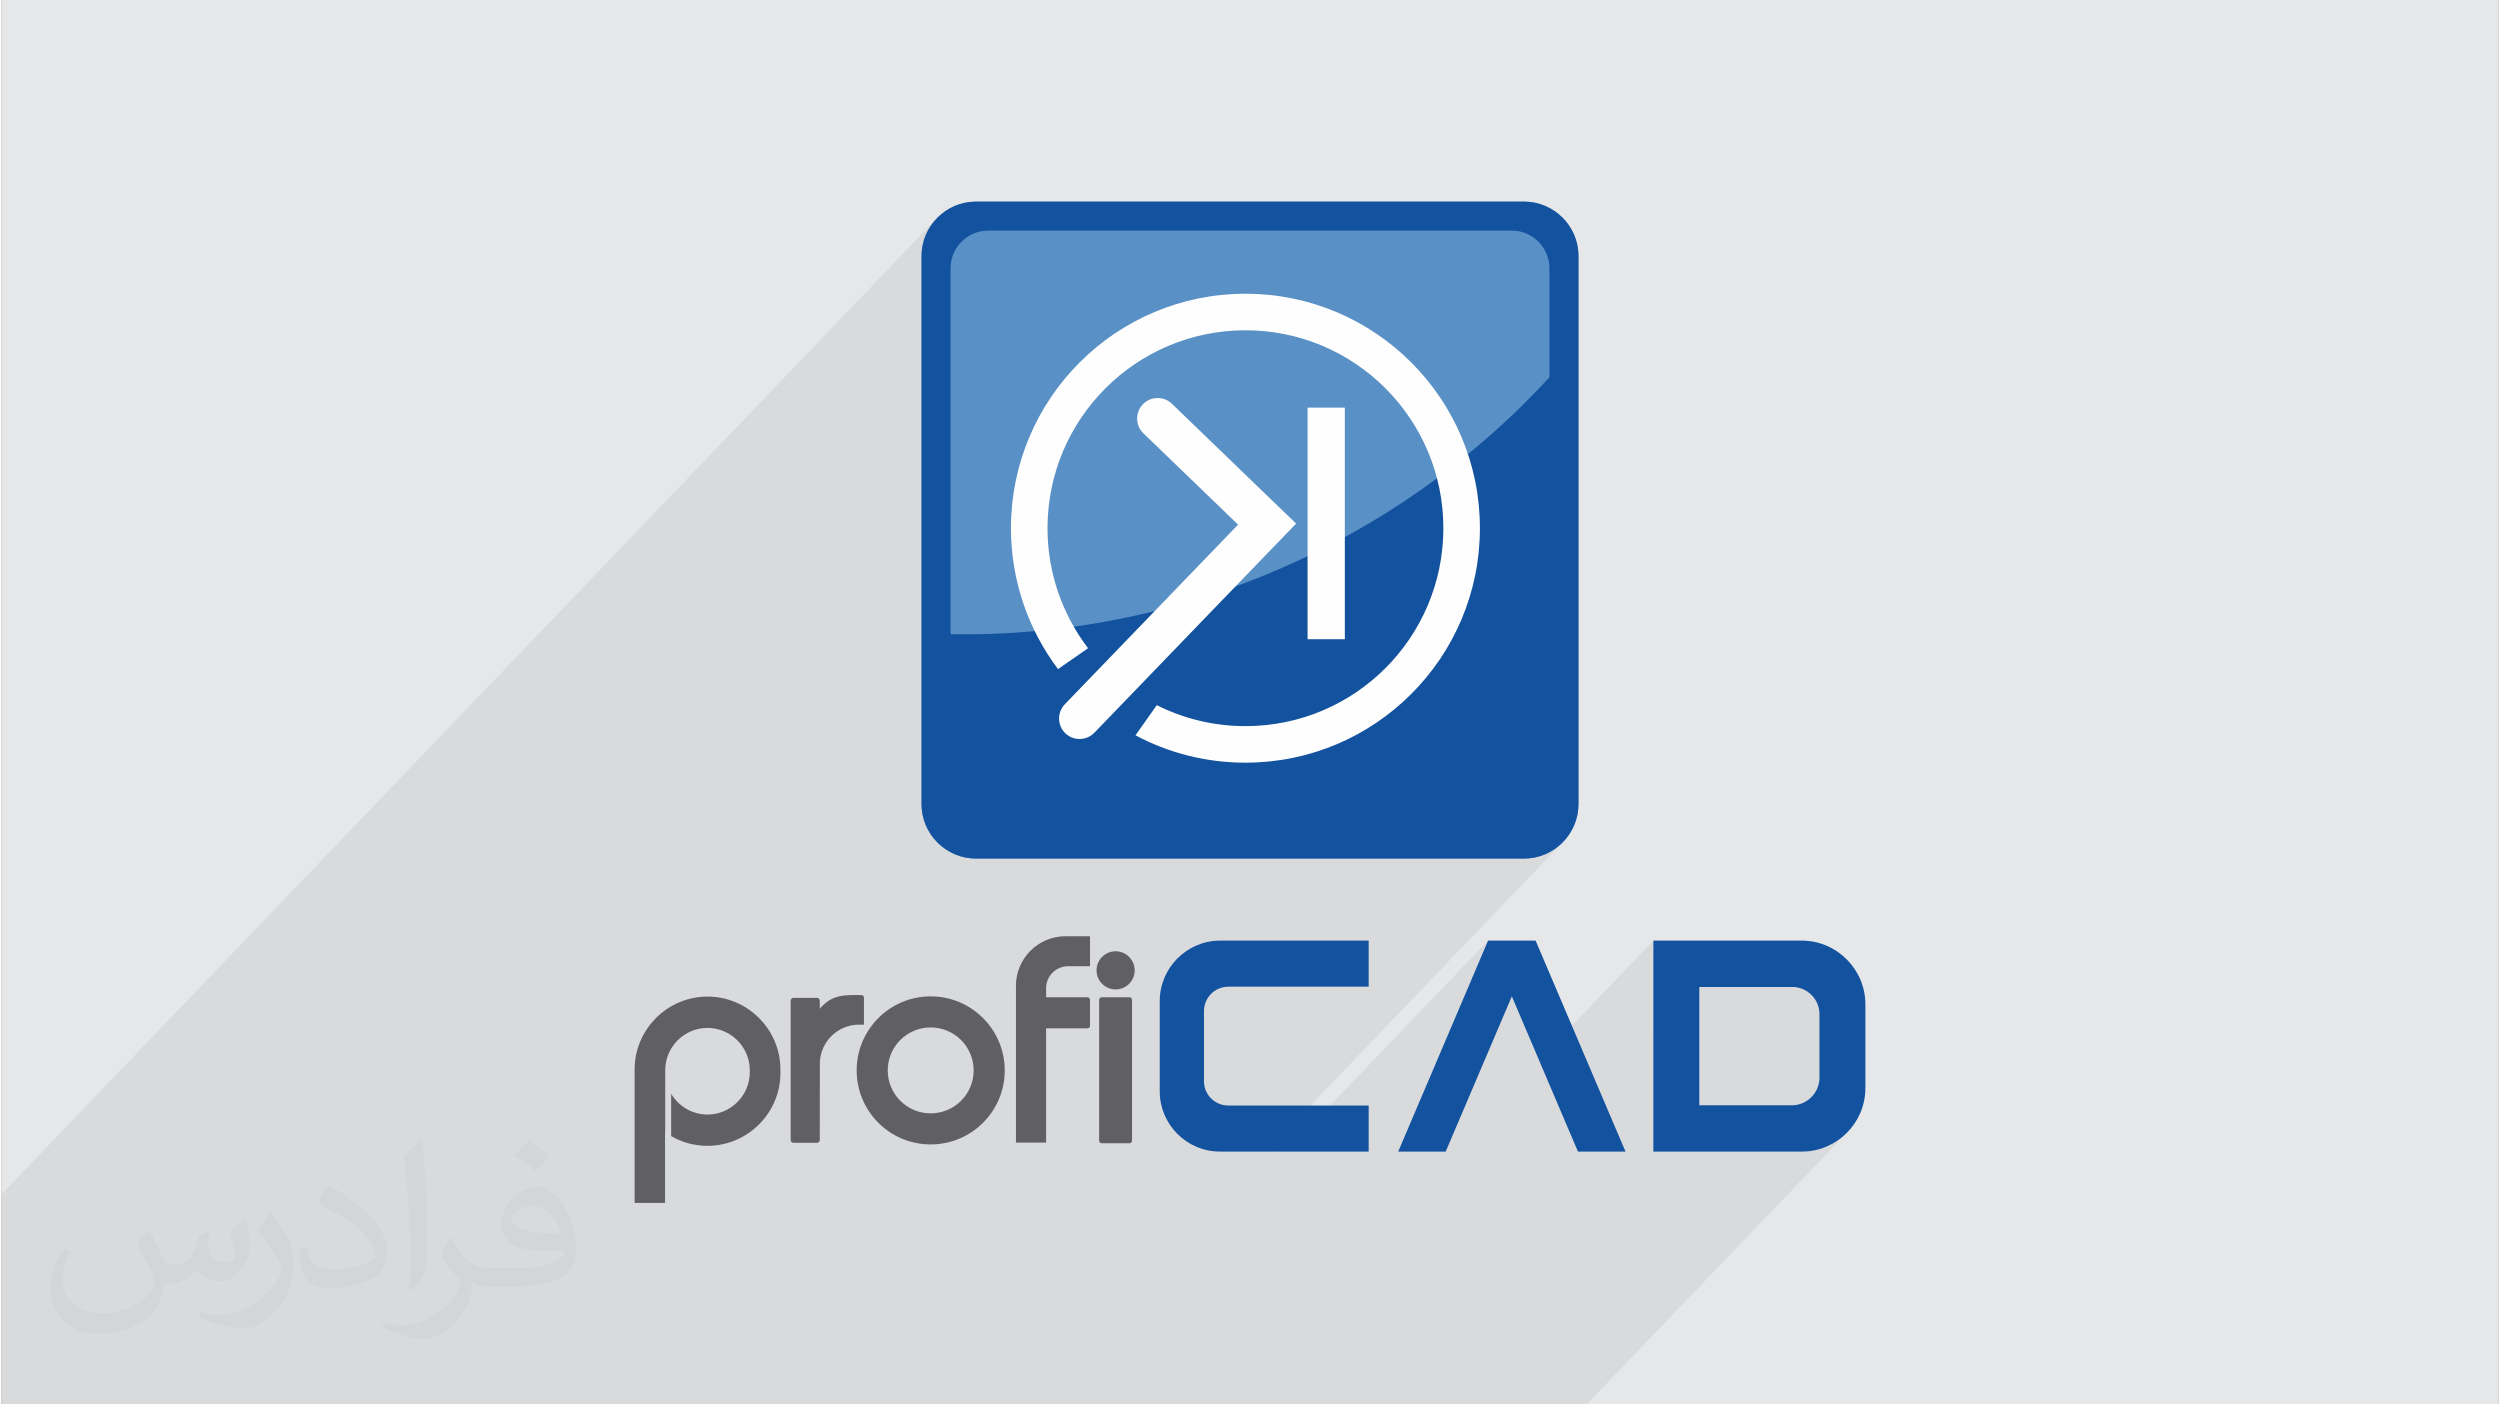
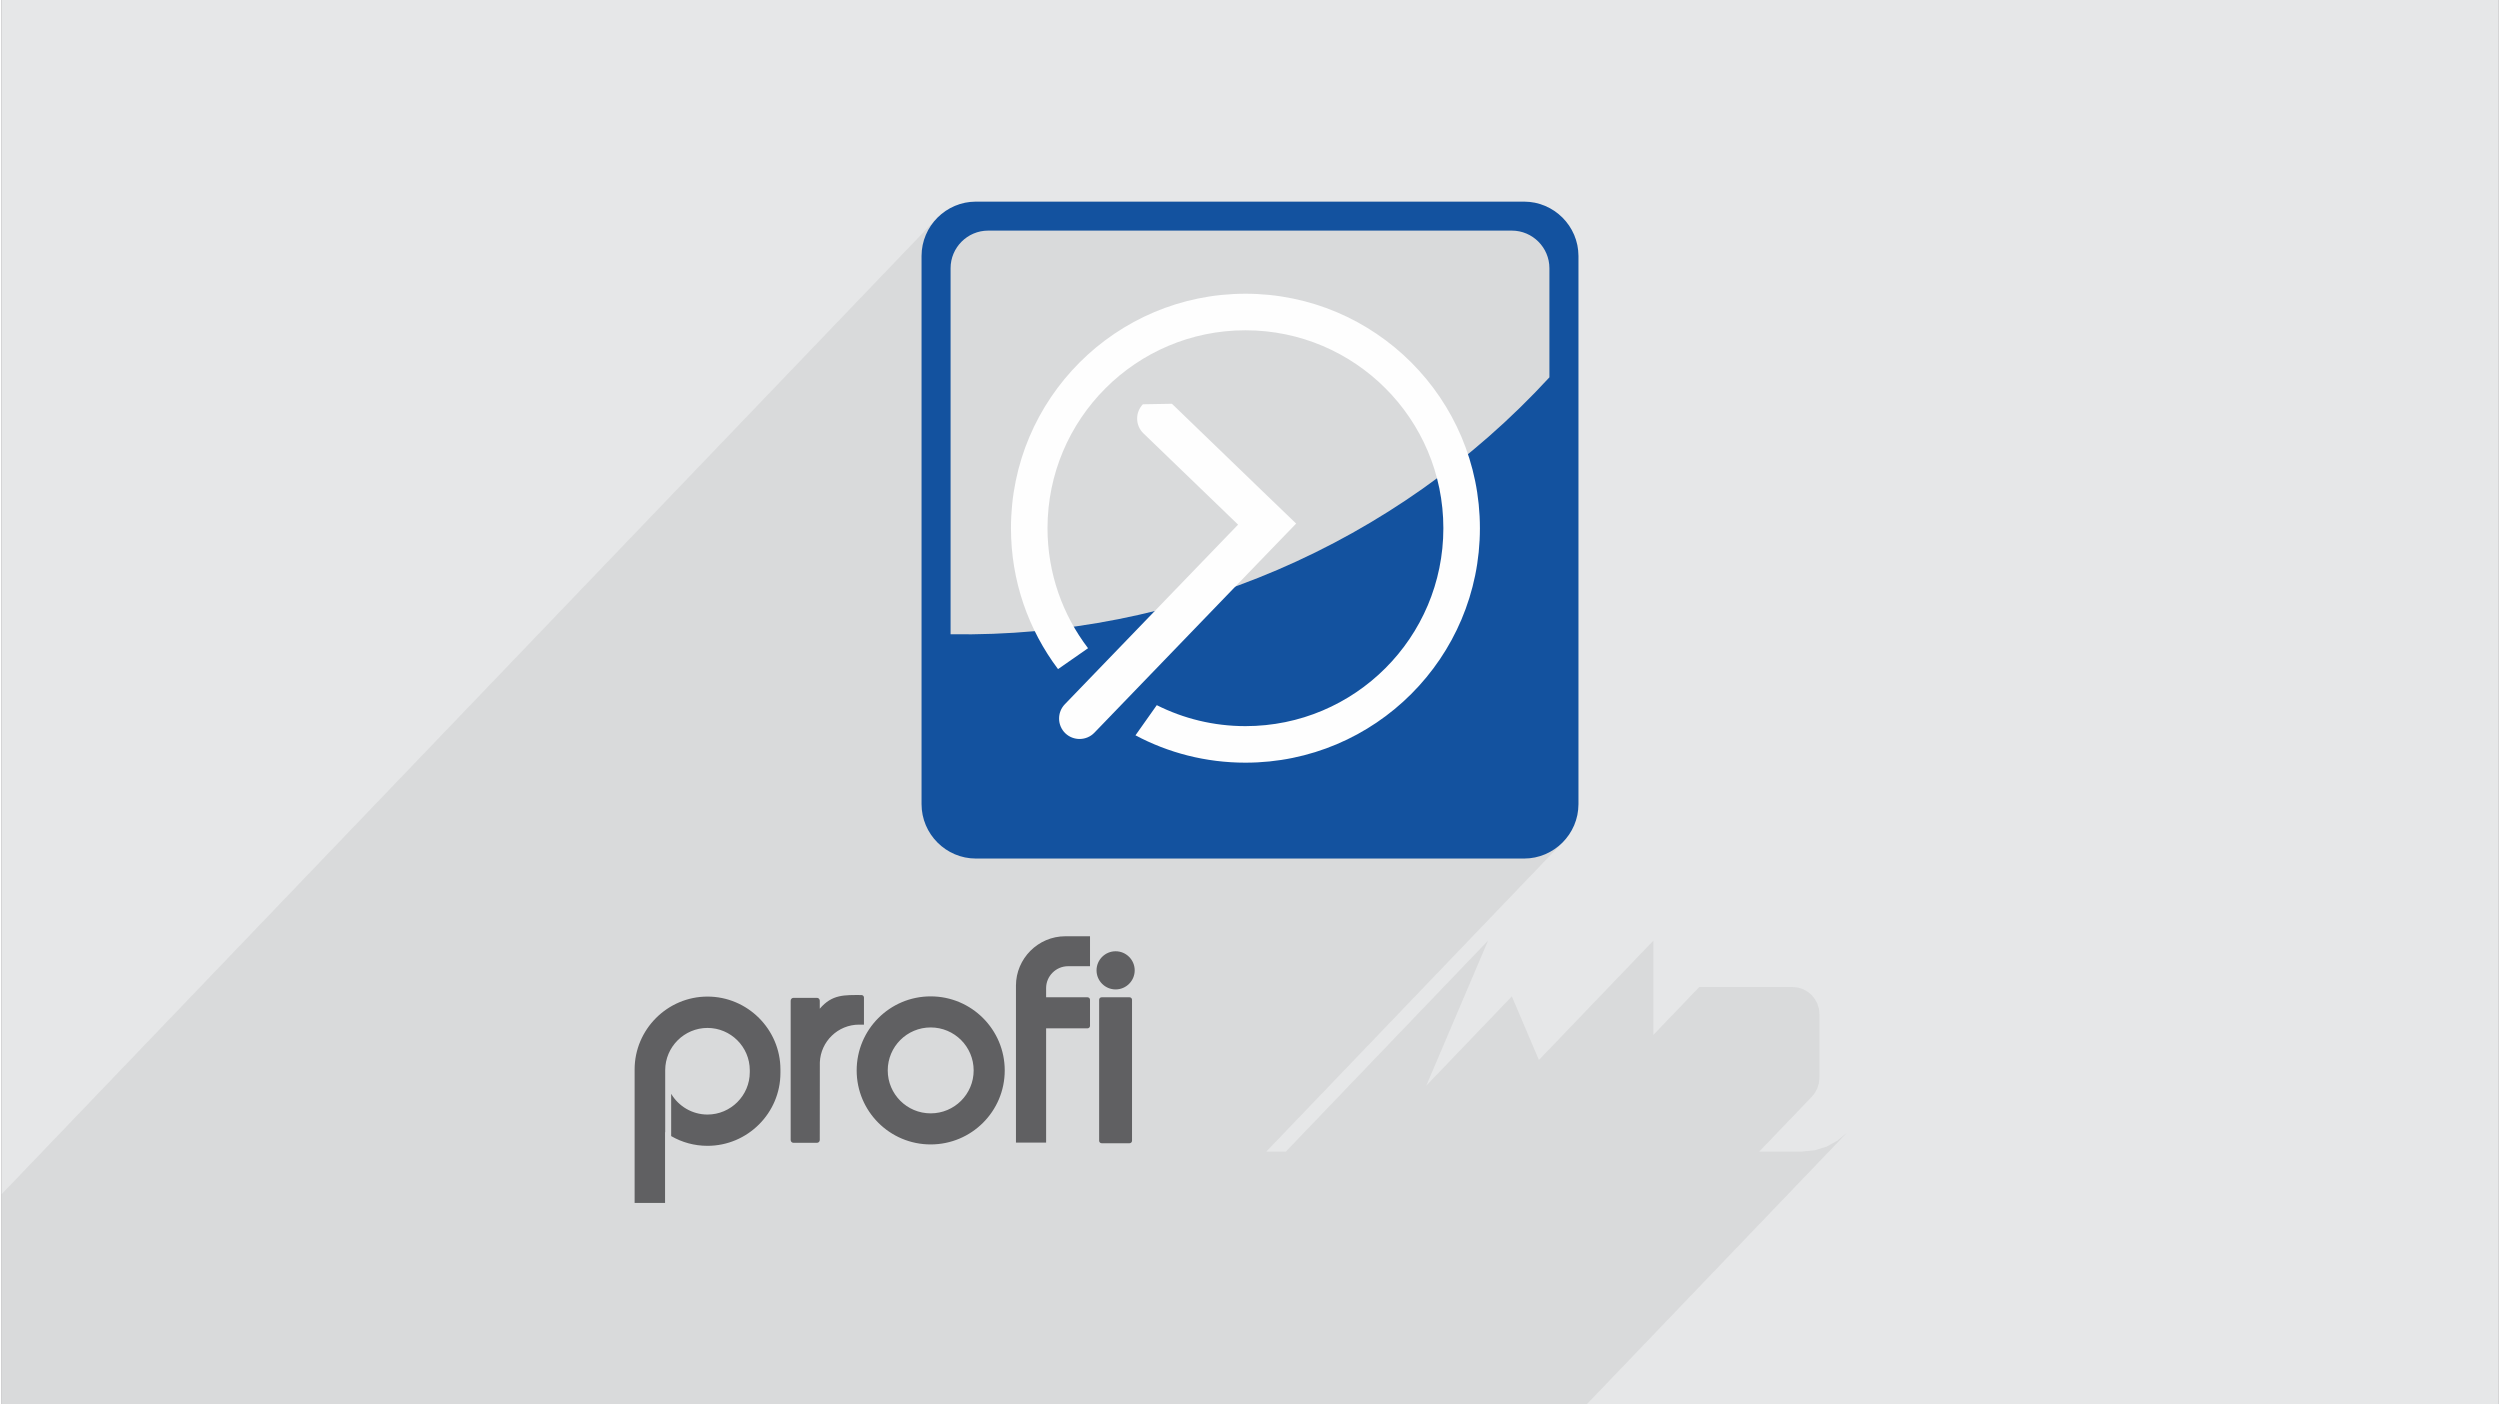
<svg xmlns="http://www.w3.org/2000/svg" xml:space="preserve" width="356px" height="200px" version="1.0" shape-rendering="geometricPrecision" text-rendering="geometricPrecision" image-rendering="optimizeQuality" fill-rule="evenodd" clip-rule="evenodd" viewBox="0 0 35600 20025">
  <rect x="0" y="0" width="35600" height="20025" fill="#808080" stroke="none" />
  <g id="Layer_x0020_1">
    <g id="_1589621343136">
      <path fill="#E6E7E8" d="M0 0l35600 0 0 20025 -35600 0 0 -20025z" />
-       <path fill="#373435" fill-opacity="0.031" d="M2102 17538c67,103 111,202 155,311 31,64 48,183 198,183 44,0 107,-14 163,-45 63,-33 111,-82 135,-159l61 -201 145 -72 10 10c-19,76 -24,148 -24,206 0,169 145,233 262,233 68,0 128,-33 128,-95 0,-81 -34,-216 -78,-338 68,-68 136,-136 214,-191l12 6c34,144 53,286 53,381 0,92 -41,195 -75,263 -70,132 -194,237 -344,237 -114,0 -240,-57 -327,-163l-5 0c-83,101 -209,194 -412,194l-63 0c-10,134 -39,229 -82,313 -122,237 -480,404 -817,404 -470,0 -705,-272 -705,-632 0,-223 72,-431 184,-577l92 37c-70,134 -116,261 -116,385 0,338 274,499 591,499 293,0 657,-188 722,-404 -24,-237 -114,-348 -250,-565 42,-72 95,-144 160,-220l13 0zm5414 -1273c99,62 196,136 290,221 -53,74 -118,142 -201,201 -94,-76 -189,-142 -286,-212 66,-74 131,-146 197,-210zm51 925c-160,0 -291,105 -291,183 0,167 320,219 702,217 -48,-196 -215,-400 -411,-400zm-359 894c208,0 390,-6 528,-41 155,-39 286,-118 286,-171 0,-15 0,-31 -5,-46 -87,9 -186,9 -274,9 -281,0 -496,-64 -581,-223 -22,-43 -36,-93 -36,-148 0,-153 65,-303 181,-406 97,-84 204,-138 313,-138 196,0 354,159 463,408 60,136 101,292 101,490 0,132 -36,243 -118,326 -153,148 -434,204 -865,204l-197 0 0 0 -51 0c-106,0 -184,-19 -244,-66l-10 0c2,24 5,49 5,72 0,97 -32,220 -97,319 -192,286 -400,410 -579,410 -182,0 -405,-70 -606,-161l36 -70c66,27 155,45 279,45 325,0 751,-313 804,-617 -12,-25 -33,-58 -65,-93 -94,-113 -155,-208 -211,-307 49,-95 92,-171 134,-239l16 -2c139,282 265,445 546,445l43 0 0 0 204 0zm-1406 299c24,-130 26,-276 26,-412l0 -202c0,-377 -48,-925 -87,-1281 68,-75 163,-161 238,-219l21 6c51,449 64,971 64,1450 0,126 -5,250 -17,340 -8,114 -73,200 -214,332l-31 -14zm-1447 -596c7,177 94,317 397,317 189,0 349,-49 526,-133 31,-15 48,-33 48,-50 0,-111 -84,-257 -228,-391 -138,-126 -322,-237 -494,-311 -58,-25 -77,-52 -77,-76 0,-52 68,-159 123,-235l20 -2c196,103 416,255 579,426 148,157 240,315 240,488 0,128 -39,250 -102,361 -216,109 -446,191 -674,191 -276,0 -465,-129 -465,-434 0,-33 0,-85 12,-151l95 0zm-500 -502l172 278c63,103 121,214 121,391l0 227c0,183 -117,379 -306,572 -147,132 -278,188 -399,188 -180,0 -386,-56 -623,-159l26 -70c76,21 163,37 270,37 341,-2 690,-251 850,-556 19,-35 27,-68 27,-91 0,-35 -20,-74 -34,-109 -87,-165 -184,-315 -291,-453 56,-88 111,-173 172,-257l15 2z" />
      <path fill="#373435" fill-opacity="0.078" d="M0 17728l0 2297 1132 0 722 0 751 0 400 0 1044 0 446 0 168 0 256 0 80 0 14 0 143 0 145 0 290 0 16 0 110 0 21 0 4 0 137 0 116 0 276 0 88 0 58 0 3 0 111 0 174 0 93 0 117 0 57 0 50 0 83 0 115 0 614 0 203 0 30 0 96 0 307 0 224 0 46 0 344 0 445 0 1 0 45 0 94 0 84 0 352 0 39 0 184 0 30 0 33 0 279 0 214 0 431 0 319 0 894 0 1254 0 795 0 278 0 1101 0 80 0 421 0 678 0 76 0 1289 0 520 0 678 0 397 0 1509 0 994 0 3710 -3872 -134 111 -153 84 -170 53 -182 18 -609 0 744 -776 48 -58 36 -67 23 -74 8 -79 0 -906 -8 -78 -23 -73 -35 -65 -48 -58 -57 -47 -66 -36 -72 -22 -78 -8 -1326 0 -655 683 0 -1344 -1632 1702 -386 -907 -1220 1273 881 -2068 -2883 3008 -279 0 4223 -4406 95 -115 72 -131 45 -146 16 -156 0 -7815 -16 -156 -45 -145 -72 -132 -95 -115 -115 -94 -131 -72 -145 -45 -156 -16 -7816 0 -155 16 -146 45 -131 72 -115 94 -13345 13925 0 701z" />
      <g>
        <g>
-           <path fill="#5990C5" d="M21708 12241l-7816 0c-426,0 -775,-349 -775,-776l0 -7815c0,-426 349,-775 775,-775l7816 0c426,0 775,349 775,775l0 7815c0,427 -349,776 -775,776z" />
          <path fill="#13529F" d="M21708 12241l-7816 0c-426,0 -775,-349 -775,-776l0 -7815c0,-426 349,-775 775,-775l7816 0c426,0 775,349 775,775l0 7815c0,427 -349,776 -775,776zm-8177 -3198c3238,53 6345,-1280 8538,-3663l0 -1556c0,-295 -241,-536 -535,-536l-7468 0c-294,0 -535,241 -535,536l0 5219z" />
          <g>
            <path fill="#FEFEFE" d="M17735 4188c1846,0 3343,1497 3343,3343 0,1847 -1497,3343 -3343,3343 -567,0 -1101,-141 -1568,-390l304 -430c380,191 810,299 1264,299 1559,0 2822,-1263 2822,-2822 0,-1558 -1263,-2822 -2822,-2822 -1558,0 -2822,1264 -2822,2822 0,643 216,1236 578,1711l-428 298c-421,-560 -671,-1255 -671,-2009 0,-1846 1497,-3343 3343,-3343z" />
            <g>
-               <path fill="#FEFEFE" d="M16687 5757l1349 1302 422 406 -407 421 -2470 2561c-112,116 -298,119 -414,8l0 0c-116,-112 -119,-298 -7,-414l2470 -2561 -1350 -1302c-116,-112 -119,-298 -7,-414l0 0c112,-116 298,-119 414,-7z" />
-               <rect fill="#FEFEFE" x="18621" y="5812" width="531" height="3302" />
+               <path fill="#FEFEFE" d="M16687 5757l1349 1302 422 406 -407 421 -2470 2561c-112,116 -298,119 -414,8l0 0c-116,-112 -119,-298 -7,-414l2470 -2561 -1350 -1302c-116,-112 -119,-298 -7,-414l0 0z" />
            </g>
          </g>
        </g>
        <g>
          <path fill="#606062" d="M10065 16337l0 0c572,0 1040,-467 1040,-1039l0 -50c0,-571 -468,-1039 -1040,-1039l0 0c-571,0 -1039,468 -1039,1039l0 50 0 1853 434 0 0 -1009 2 1 0 -855 0 -29c0,-332 272,-603 603,-603l0 0c332,0 603,271 603,603l0 29c0,331 -271,603 -603,603l0 0c-219,0 -413,-119 -518,-296l0 603c153,89 330,139 518,139zm5819 -2774c150,0 272,122 272,272 0,150 -122,272 -272,272 -150,0 -272,-122 -272,-272 0,-150 122,-272 272,-272zm199 656l-398 0c-20,0 -36,16 -36,36l0 2010c0,19 16,35 36,35l398 0c19,0 35,-16 35,-35l0 -2010c0,-20 -16,-36 -35,-36zm-564 -870l-352 0c-387,0 -704,317 -704,704l0 2238 430 0 0 -1629 590 0c20,0 36,-16 36,-36l0 -371c0,-20 -16,-36 -36,-36l-590 0 0 -131c0,-171 141,-312 313,-312l313 0 0 -427zm-2272 857c583,0 1056,473 1056,1056 0,583 -473,1055 -1056,1055 -583,0 -1055,-472 -1055,-1055 0,-583 472,-1056 1055,-1056zm0 443c339,0 613,274 613,613 0,338 -274,612 -613,612 -338,0 -612,-274 -612,-612 0,-339 274,-613 612,-613zm-1956 -422l335 0c22,0 40,18 40,41l0 114c177,-208 354,-195 594,-195 20,0 36,16 36,36l0 386 -70 0c-300,0 -547,239 -559,537l-1 1108c0,22 -18,40 -40,40l-335 0c-22,0 -40,-18 -40,-40l0 -1986c0,-23 18,-41 40,-41z" />
-           <path fill="#13529F" d="M19492 13411l-2117 0c-474,0 -862,388 -862,862l0 1288c0,472 386,858 858,858l2121 0 0 -657 -2003 0c-190,0 -345,-155 -345,-344l0 -1003c0,-191 156,-347 347,-347l2001 0 0 -657zm6174 0l-2115 0 0 3008 2118 0c498,0 905,-407 905,-905l0 -1195c0,-499 -408,-908 -908,-908zm-134 661l-1326 0 0 1687 1320 0c216,0 393,-177 393,-394l0 -906c0,-213 -174,-387 -387,-387zm-5619 2347l677 0 943 -2213 943 2213 678 0 -1282 -3008 -678 0 -1281 3008z" />
        </g>
      </g>
    </g>
  </g>
</svg>